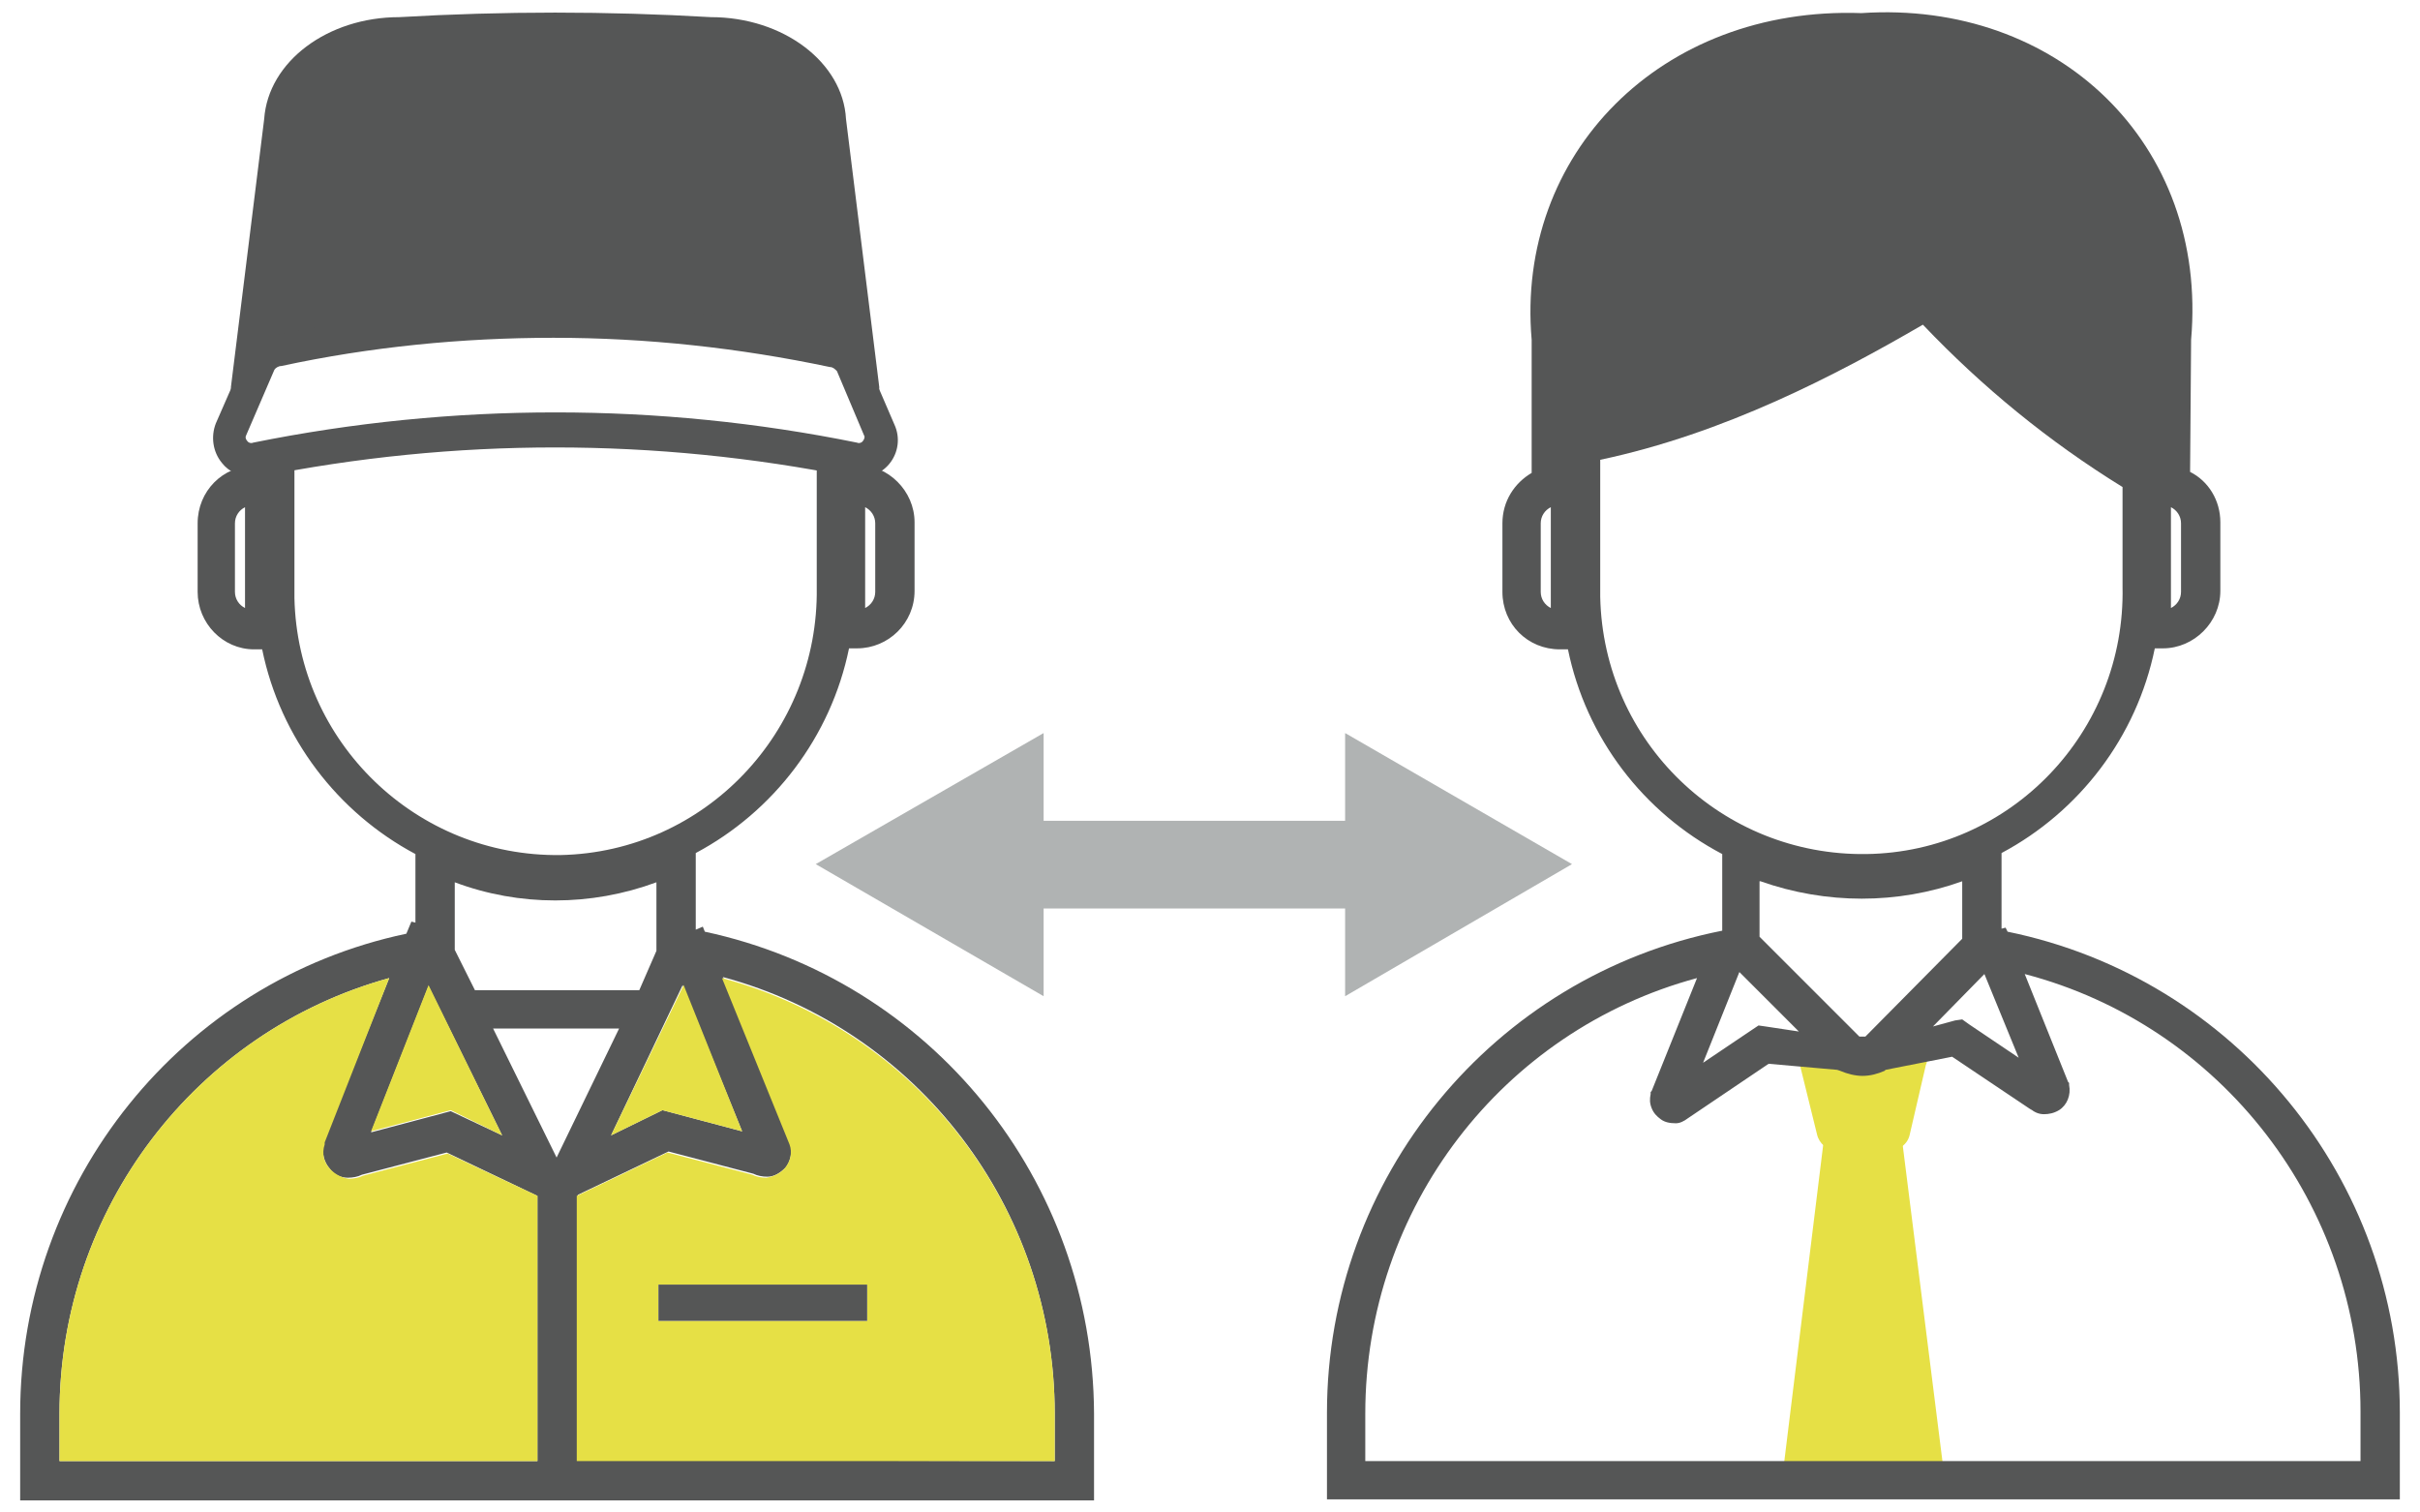
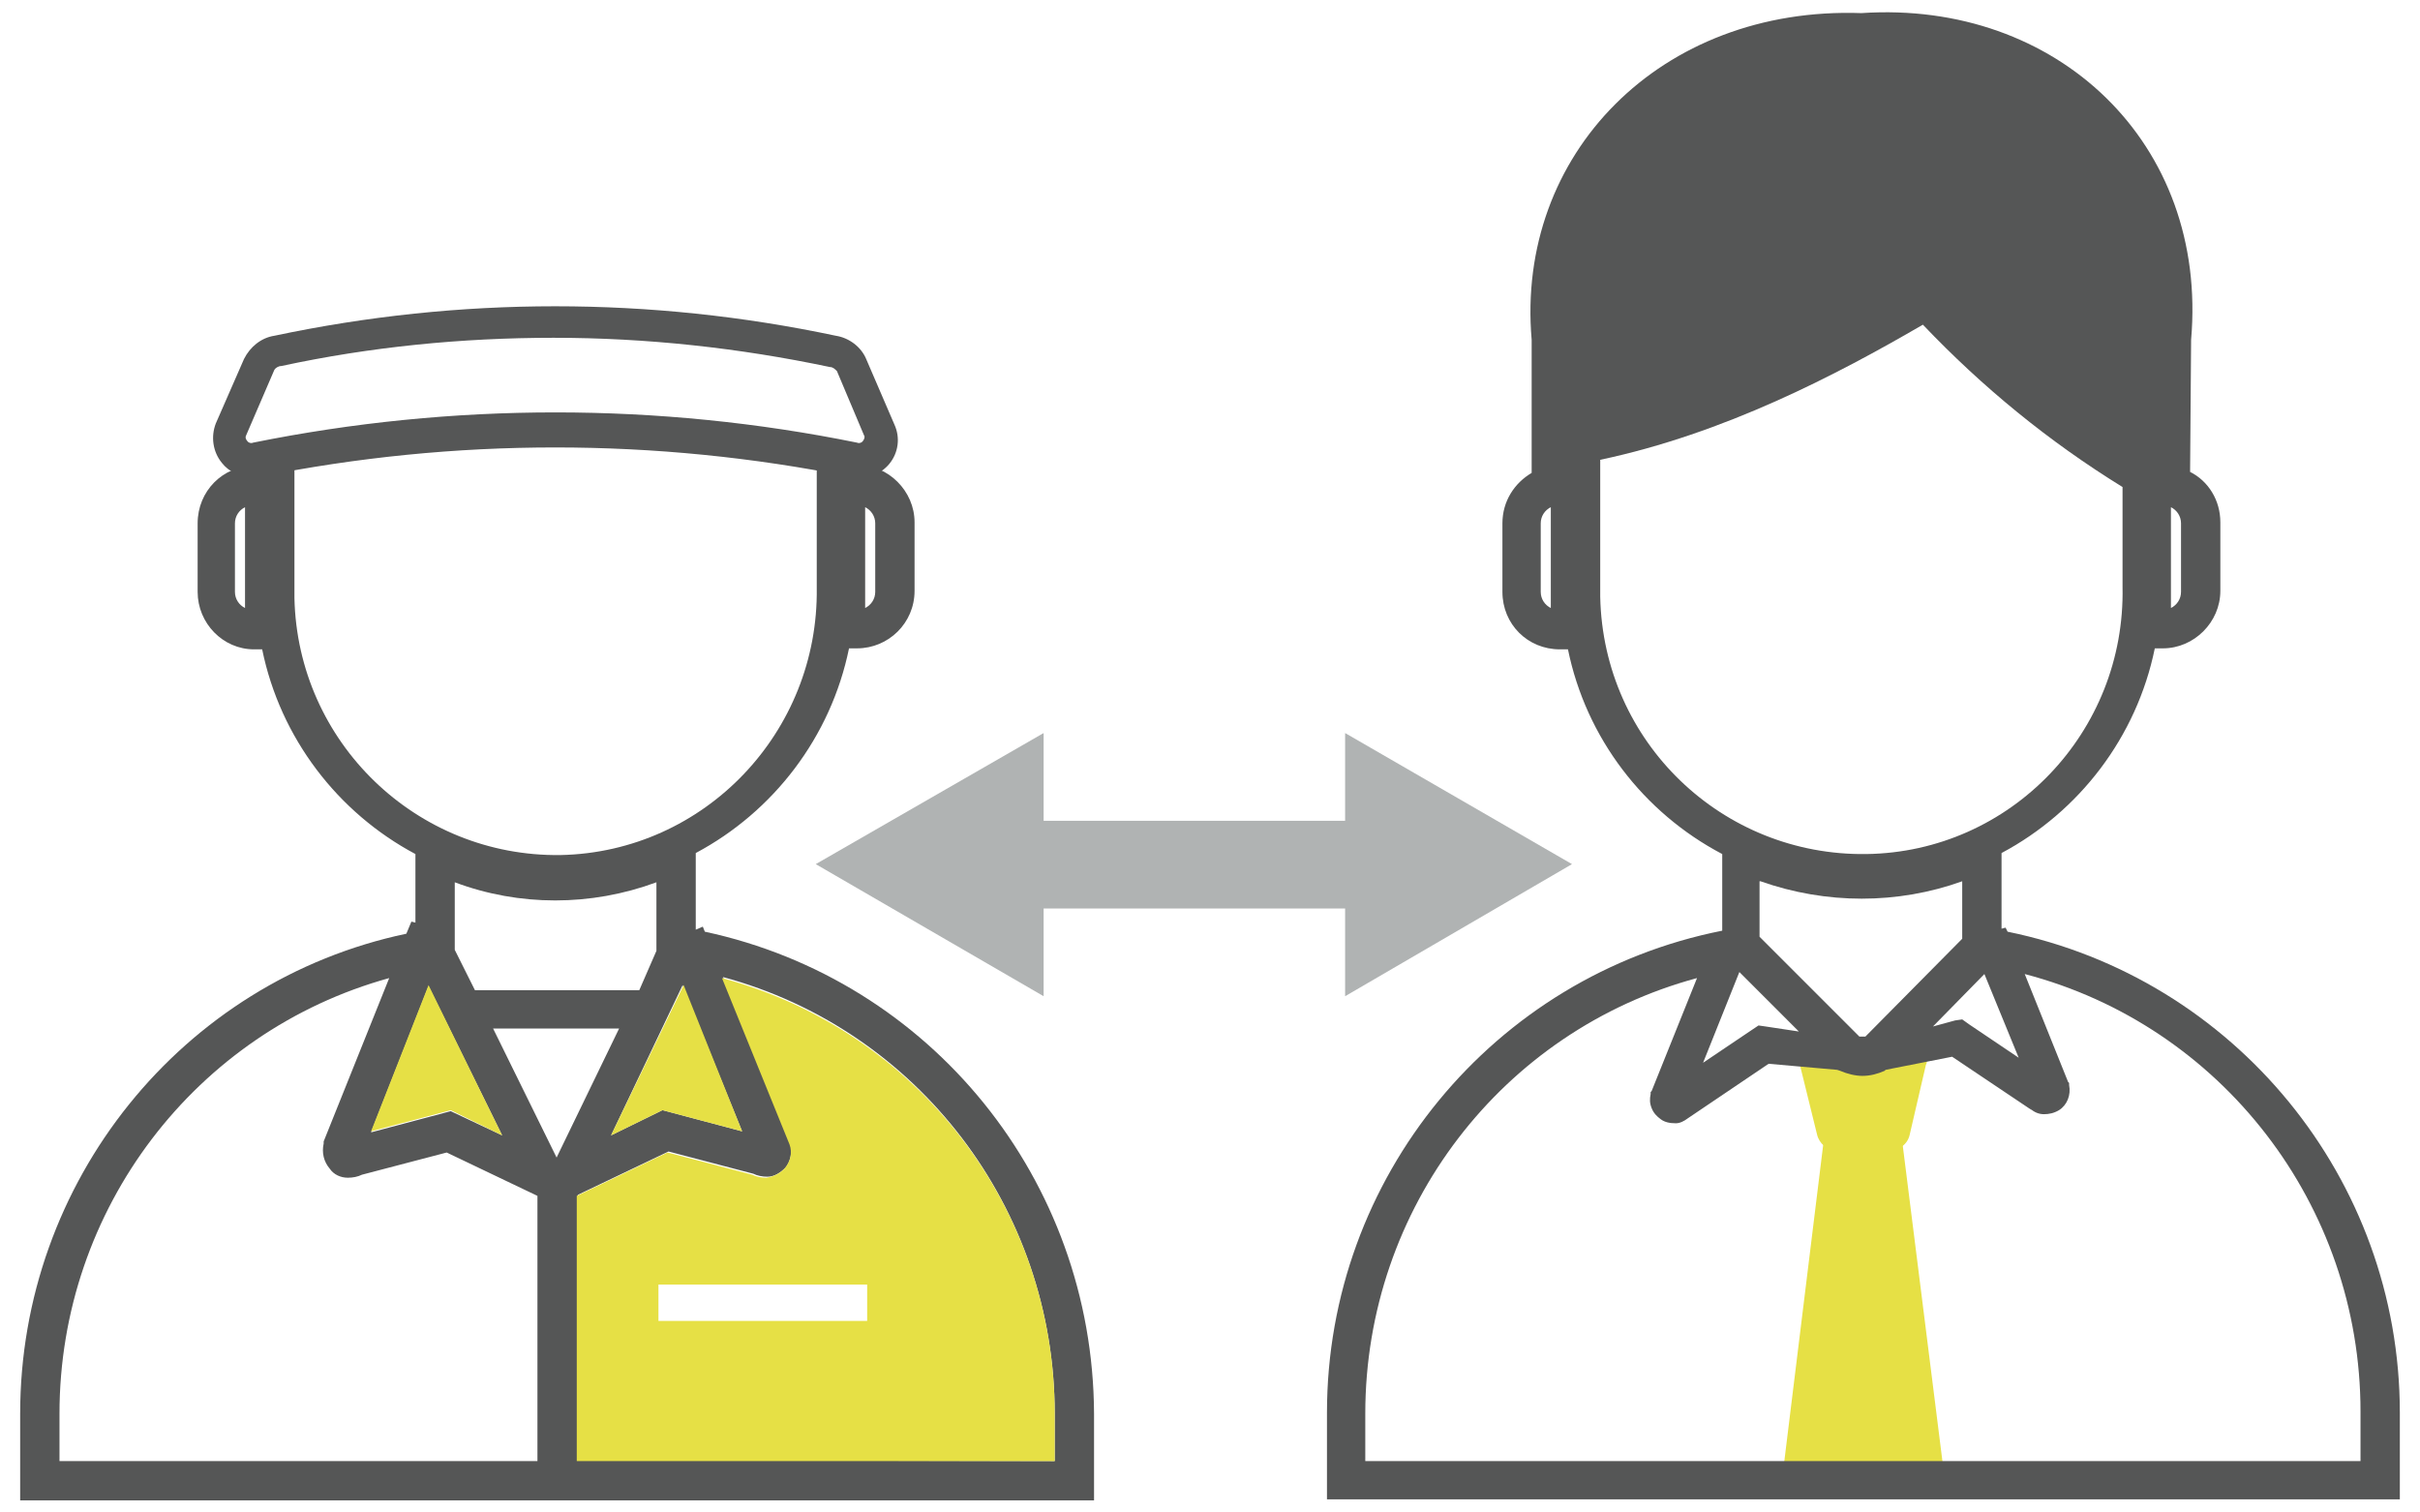
<svg xmlns="http://www.w3.org/2000/svg" version="1.1" x="0px" y="0px" viewBox="0 0 240 150" style="enable-background:new 0 0 240 150;" xml:space="preserve">
  <style type="text/css">
	.st0{fill:none;}
	.st1{fill:#555656;}
	.st2{fill:#E6E045;}
	.st3{fill:#B0B3B3;}
</style>
  <g id="レイヤー_2">
    <rect class="st0" width="240" height="150" />
  </g>
  <g id="レイヤー_1">
-     <path d="M55.1,7.4c13.5,0,24.9,10.3,26.4,23.8c-8.7-1.7-17.6-2.6-26.5-2.6c-8.8,0-17.6,0.9-26.3,2.6C30.2,17.7,41.5,7.4,55.1,7.4    M55.1,4.2L55.1,4.2c-16.4,0-29.8,13.4-29.8,30v2.9l0.4-0.9c0.4-0.7,1.1-1.2,1.9-1.4c9-1.9,18.2-2.9,27.4-2.9   c9.3,0,18.6,1,27.6,2.9c0.8,0.1,1.5,0.6,1.9,1.4l0.4,0.9v-2.9C84.8,17.6,71.5,4.2,55.1,4.2L55.1,4.2z" />
    <g>
      <g id="XMLID_1_">
        <g>
          <path class="st1" d="M108.5,140.2v8.6H2v-8.6c0-23,16-42.9,38.3-47.6l0.5-1.2l0.4,0.1v-6.8C33.5,80.6,27.8,73.2,26,64.4h-0.8      c-3.1,0-5.6-2.6-5.6-5.7v-6.8c0-3.2,2.5-5.7,5.6-5.7h0.1v-0.5l3.9,0.3v12.3c0,0.3,0,0.7,0,1C29.5,73.6,41.3,85,55.6,84.8      C69.9,84.5,81.2,72.6,81,58.3V45.9l3.8-1.3v1.5H85c3.1,0,5.7,2.6,5.7,5.7v6.8c0,3.2-2.6,5.7-5.7,5.7h-0.8      c-1.8,8.8-7.5,16.2-15.2,20.3v7.6l0.7-0.3l0.2,0.5C92.3,97.2,108.4,117,108.5,140.2z M104.6,144.9v-4.7      c0-20.4-13.6-38.1-32.9-43.3l6.7,16.5c0.2,0.8,0,1.8-0.5,2.4c-0.5,0.5-1.1,0.9-1.8,0.9c-0.5,0-1-0.1-1.4-0.3l-8.4-2.2l-9,4.3      v26.3L104.6,144.9L104.6,144.9z M86.8,58.7v-6.8c0-0.7-0.4-1.3-1-1.6v10C86.4,60,86.8,59.4,86.8,58.7z M73.6,112.2l-5.9-14.5      l-7.1,14.9l5.1-2.5L73.6,112.2z M65.1,94.3v-6.8c-6.5,2.4-13.6,2.4-20,0v6.7l2,4h16.3L65.1,94.3z M55.2,114.8l6.2-12.8H48.9      L55.2,114.8z M53.3,144.9v-26.3l-9-4.3l-8.4,2.2c-0.4,0.2-0.9,0.3-1.4,0.3c-0.7,0-1.4-0.3-1.8-0.9c-0.6-0.7-0.8-1.6-0.6-2.5      v-0.2L38.6,97c-19.2,5.3-32.7,22.9-32.7,43.2v4.7H53.3z M49.8,112.6l-7.3-14.8l-5.7,14.5l7.9-2.1L49.8,112.6z M24.3,60.3v-10      c-0.6,0.3-1,0.9-1,1.6v6.8C23.3,59.4,23.7,60,24.3,60.3z" />
          <path class="st2" d="M104.6,140.2v4.7H57.2v-26.3l9-4.3l8.4,2.2c0.4,0.2,0.9,0.3,1.4,0.3c0.7-0.1,1.3-0.4,1.8-0.9      c0.6-0.7,0.8-1.6,0.5-2.4L71.6,97C91,102.2,104.6,119.8,104.6,140.2z M86,131v-3.6H65.3v3.6H86z" />
-           <rect x="65.3" y="127.4" class="st1" width="20.7" height="3.6" />
          <polygon class="st2" points="67.8,97.7 73.6,112.2 65.7,110.1 60.6,112.6     " />
-           <path class="st2" d="M53.3,118.6v26.3H5.9v-4.7c0-20.3,13.5-37.9,32.7-43.2l-6.4,16.3v0.2c-0.3,0.9-0.1,1.8,0.6,2.5      c0.5,0.5,1.1,0.8,1.8,0.9c0.5,0,1-0.1,1.4-0.3l8.4-2.2L53.3,118.6z" />
          <polygon class="st2" points="42.5,97.7 49.8,112.6 44.7,110.1 36.8,112.2     " />
        </g>
      </g>
    </g>
    <polygon class="st2" points="176.7,147 181.1,111.2 188.4,111.2 192.9,147  " />
    <path class="st2" d="M180.5,103h8.5c1.2,0,2.1,0.9,2.1,2.1c0,0.2,0,0.3-0.1,0.5l-1.6,6.9c-0.2,1-1.1,1.6-2,1.6h-5.2   c-1,0-1.8-0.7-2-1.6l-1.7-6.9c-0.3-1.1,0.4-2.3,1.5-2.6C180.2,103,180.3,103,180.5,103z" />
    <path class="st1" d="M199.1,92.4l-0.2-0.4l-0.4,0.1v-7.5c7.7-4.1,13.4-11.5,15.2-20.3h0.8c3.1,0,5.7-2.6,5.7-5.7v-6.8   c0-2.2-1.2-4.1-3-5l0.1-13.1C219,14.2,204,0,184.6,1.3c-19.9-0.7-34.3,14-32.7,32.4v13.2c-1.7,1-2.9,2.8-2.9,5l0,0v6.8   c0,3.2,2.5,5.7,5.7,5.7h0.8c1.8,8.8,7.5,16.2,15.3,20.3v7.6c-22.7,4.5-39.2,24.5-39.2,47.8v8.6H238v-8.6   C238,116.9,221.6,97,199.1,92.4z M193.9,101.2l-2.2,0.6l5.1-5.2l3.4,8.3l-4.9-3.3l-0.7-0.5L193.9,101.2z M175.1,101.8l-0.7-0.1   l-0.6,0.4l-4.9,3.3l3.6-9l5.9,5.9L175.1,101.8z M174.6,87.4c6.5,2.3,13.6,2.3,20,0v5.7l-9.6,9.7c-0.2,0-0.4,0-0.6,0l-9.9-9.9v-5.5   H174.6z M216.3,58.7c0,0.7-0.4,1.3-1,1.6v-10c0.6,0.3,1,0.9,1,1.6V58.7z M153.8,60.3c-0.6-0.3-1-0.9-1-1.6v-6.8   c0-0.7,0.4-1.3,1-1.6V60.3z M158.7,59.2c0-0.3,0-0.7,0-1V45.6c12.3-2.6,23.4-8.4,32-13.4c5.9,6.2,12.5,11.6,19.8,16.1v9.9   c0.3,14.4-11.1,26.3-25.4,26.5S159,73.6,158.7,59.2z M234.1,144.9h-98.7v-4.7c0-20.4,13.6-38,32.9-43.2l-4.5,11.2l-0.1,0.1v0.2   c-0.1,0.5-0.1,0.9,0.1,1.4c0.2,0.5,0.5,0.8,0.9,1.1c0.4,0.3,0.9,0.4,1.5,0.4c0.4,0,0.8-0.2,1.2-0.5l8-5.4l6.8,0.6l0,0l0.3,0.1   c0.7,0.3,1.5,0.5,2.2,0.5c0.8,0,1.5-0.2,2.2-0.5l0.1-0.1l6.6-1.3l7.9,5.3l-0.2-0.2c0.4,0.4,0.9,0.6,1.4,0.6s1-0.1,1.5-0.4   c0.8-0.5,1.2-1.5,1-2.5v-0.2l-0.1-0.1l-4.3-10.7c19.5,5.1,33.3,22.9,33.3,43.4V144.9z" />
    <polygon class="st3" points="155.9,85.7 133.4,72.7 133.4,81.4 103.5,81.4 103.5,72.7 80.9,85.7 103.5,98.8 103.5,90.1 133.4,90.1    133.4,98.8  " />
-     <path class="st1" d="M23.8,40.4l1.8-4.3c0.4-0.7,1.1-1.2,1.9-1.4c18.1-3.9,36.9-3.9,55,0c0.8,0.1,1.5,0.6,1.9,1.4l1.8,4.3   c0.6-0.4,1-1.2,1-2l-3.3-26.6C83.6,6.2,77.7,1.7,70.5,1.7c-10.3-0.6-20.6-0.6-30.9,0c-7.1,0-13,4.4-13.4,10.1l-3.3,26.6   C22.9,39.2,23.2,40,23.8,40.4z" />
    <path class="st1" d="M25,47.3c-1.2,0-2.3-0.5-3-1.4c-0.9-1.1-1.1-2.6-0.6-3.9l2.8-6.4c0.6-1.2,1.7-2.1,3-2.3   c18.4-3.9,37.3-3.9,55.7,0c1.3,0.2,2.5,1.1,3,2.3l2.8,6.5c0.6,1.3,0.4,2.8-0.5,3.9c-0.9,1.1-2.4,1.6-3.8,1.3   c-19.4-3.9-39.3-3.9-58.7,0C25.5,47.3,25.2,47.3,25,47.3z M54.9,33.5c-9.1,0-18.2,0.9-27,2.8c-0.3,0-0.6,0.2-0.7,0.4l-2.8,6.5   c-0.1,0.2,0,0.4,0.1,0.5c0.1,0.2,0.4,0.3,0.6,0.2c19.8-4,40.2-4,59.9,0c0.2,0.1,0.5,0,0.6-0.2c0.1-0.1,0.2-0.4,0.1-0.5L83,36.8   c-0.2-0.2-0.4-0.4-0.7-0.4C73.3,34.5,64.1,33.5,54.9,33.5z" />
  </g>
</svg>